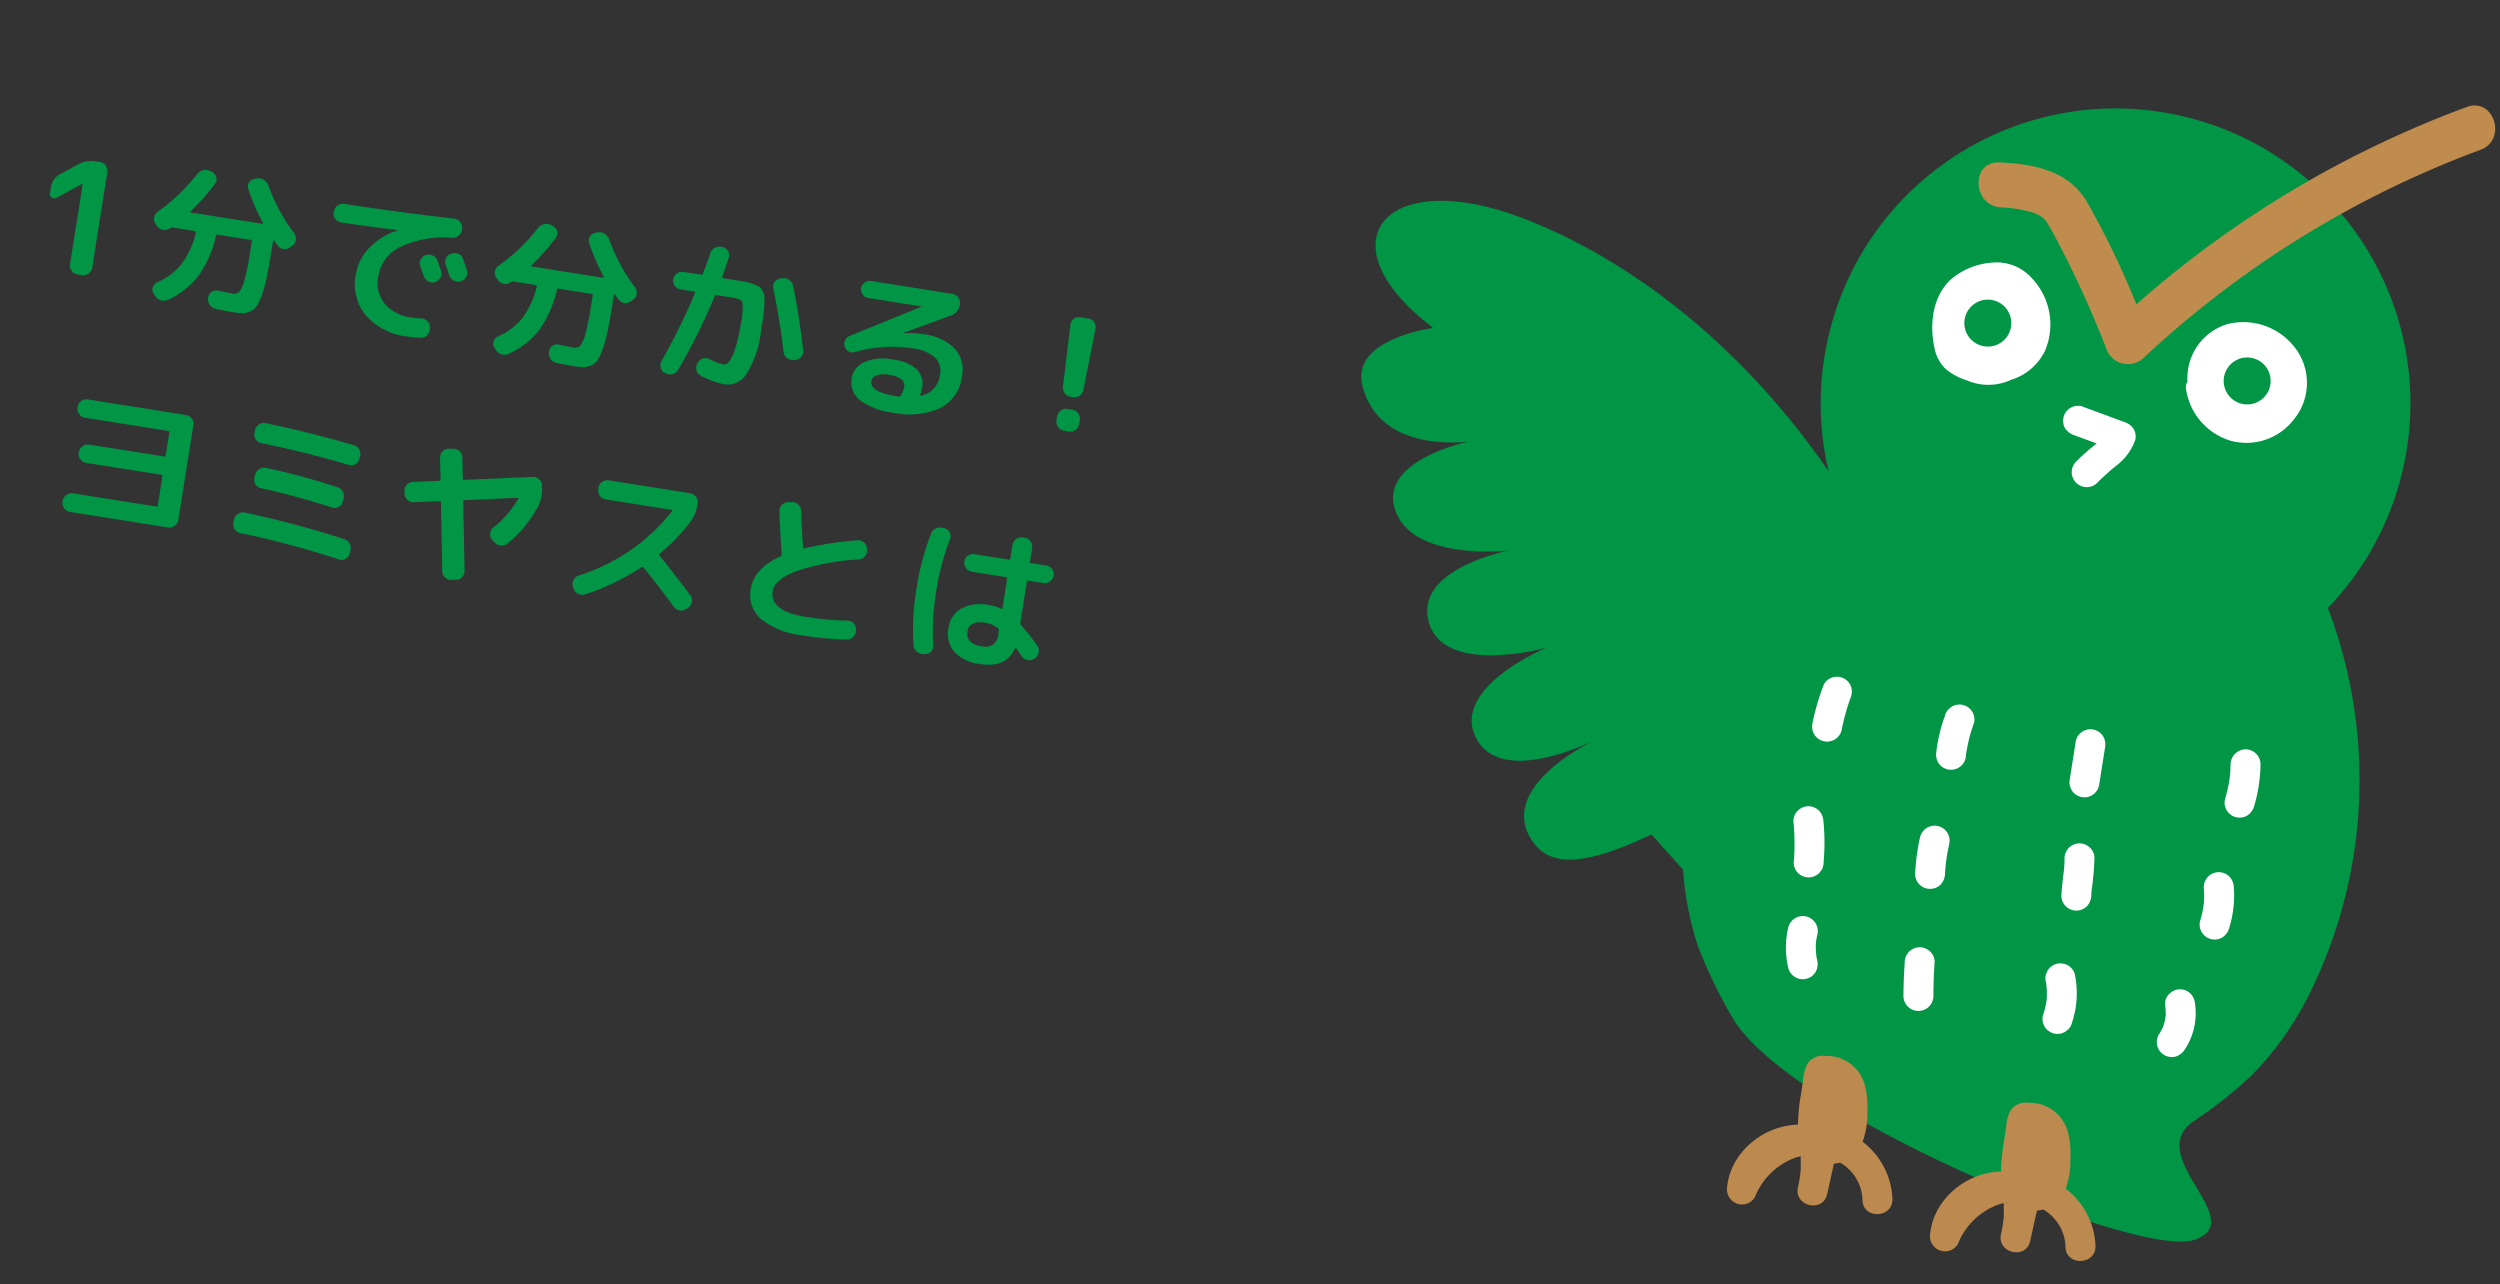
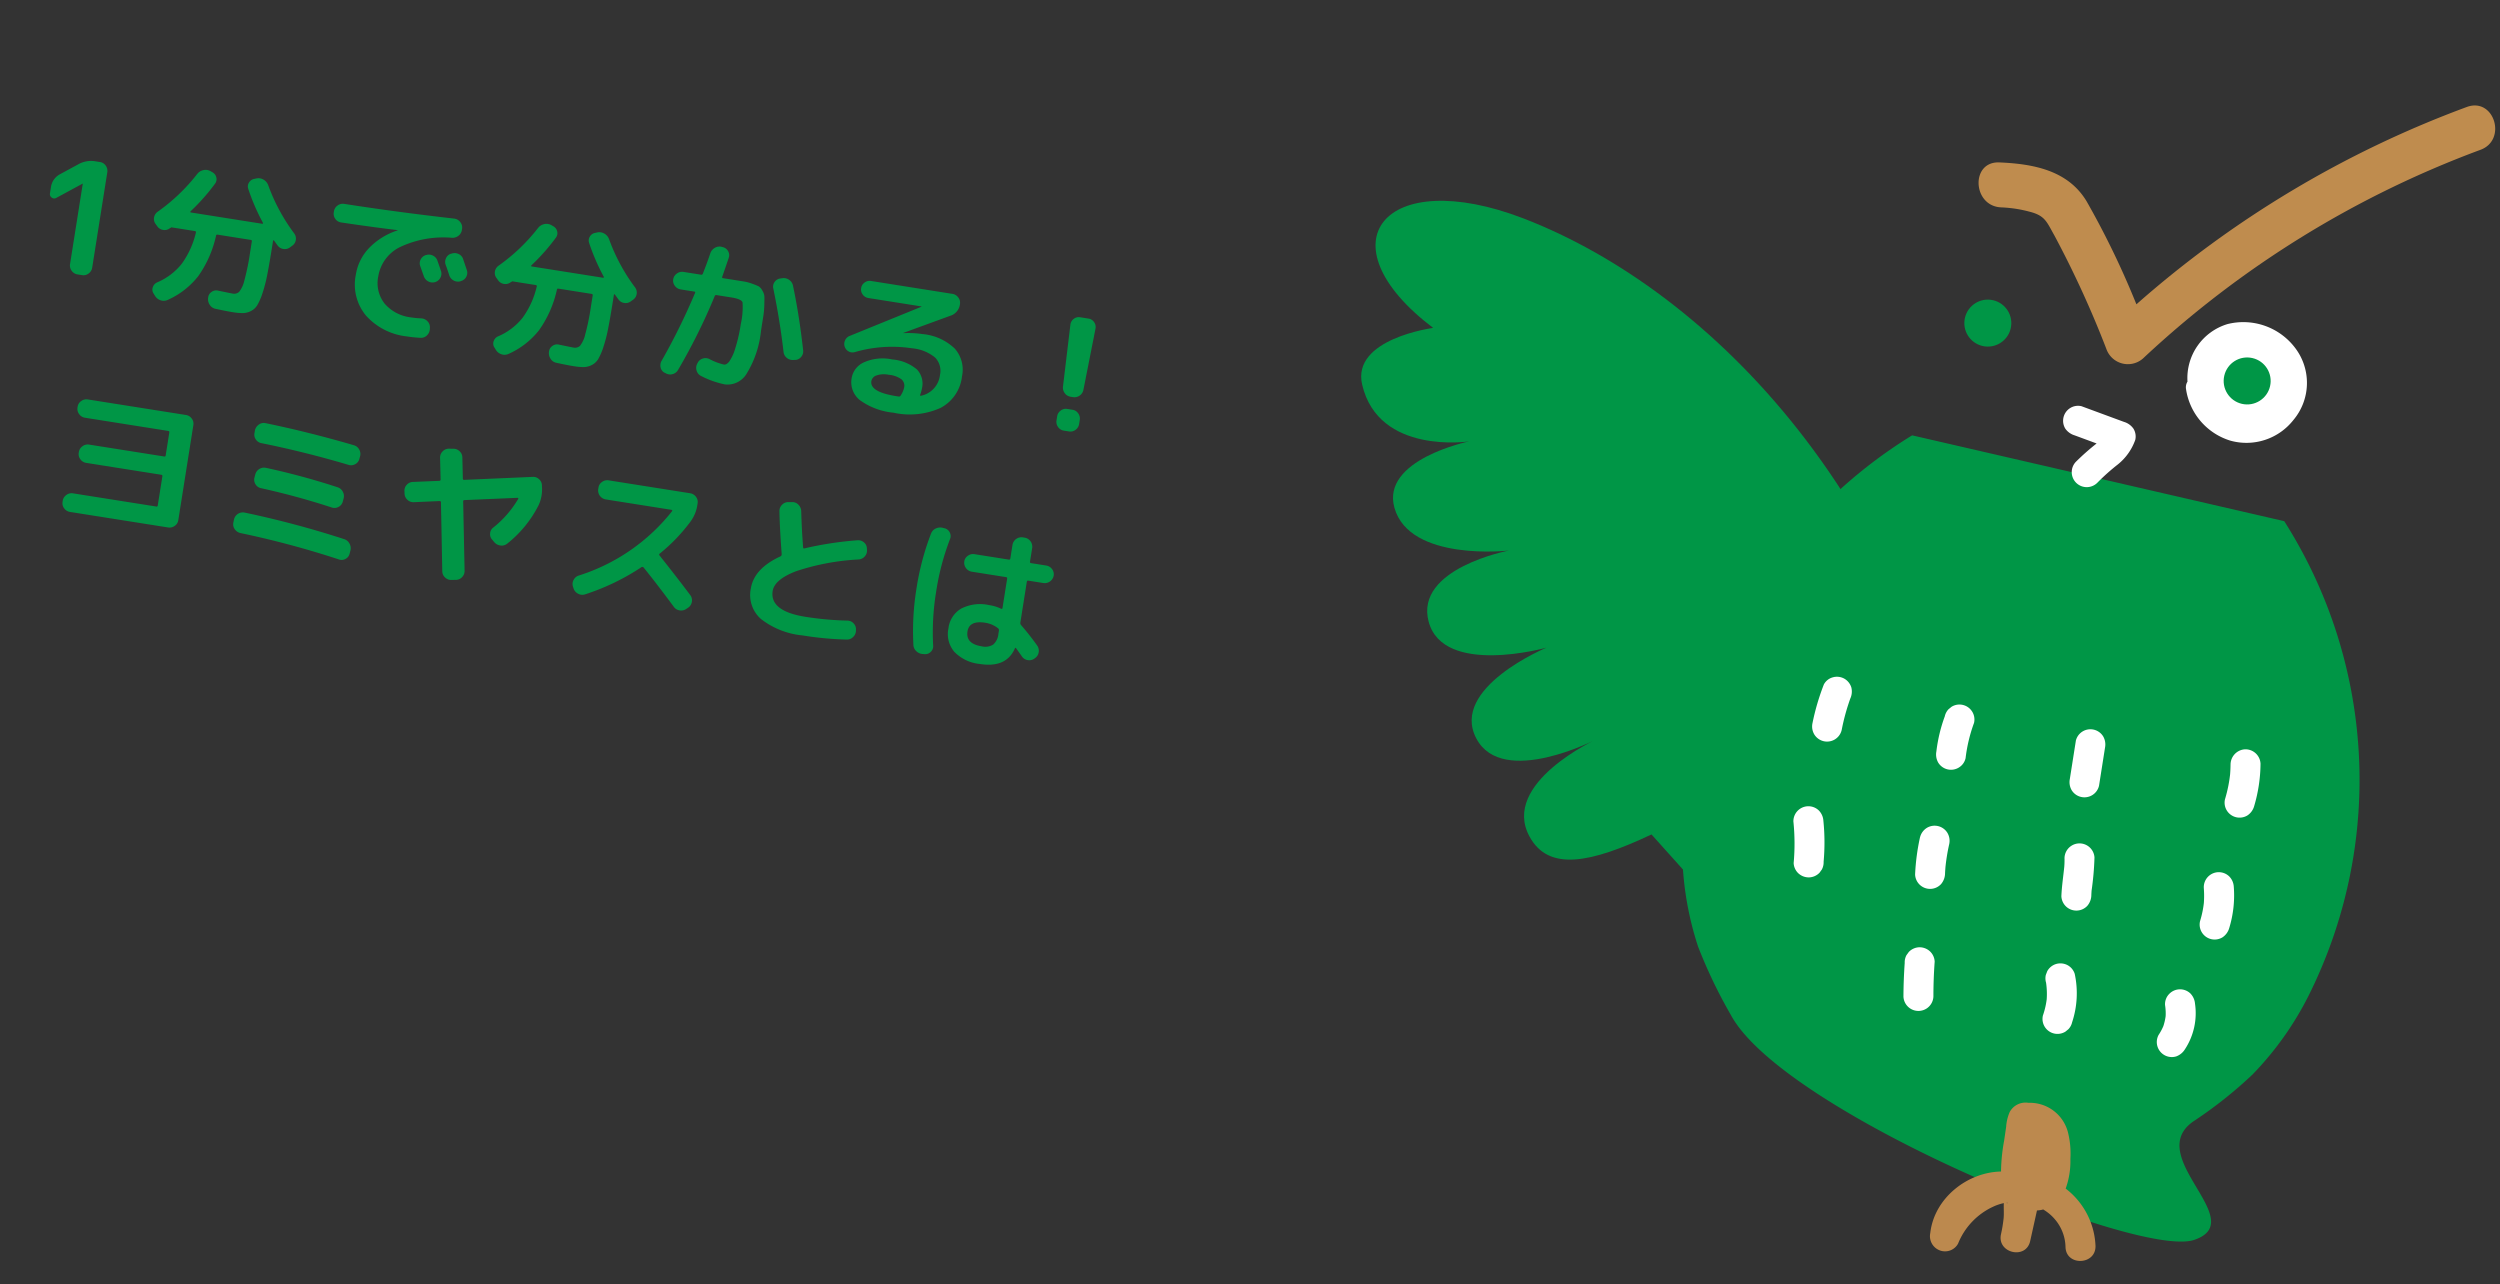
<svg xmlns="http://www.w3.org/2000/svg" width="318.742" height="163.769" viewBox="0 0 318.742 163.769">
  <rect x="0" y="0" width="318.742" height="163.769" fill="#333333" stroke="none" />
  <g id="グループ_1211" data-name="グループ 1211" transform="translate(12537.165 -172.807)">
    <path id="パス_1060" data-name="パス 1060" d="M-69.44-9.22a.509.509,0,0,1-.59.06.528.528,0,0,1-.31-.5v-.8a2.2,2.2,0,0,1,.9-1.82l2.14-1.64a3.3,3.3,0,0,1,2.04-.68h.6a1.062,1.062,0,0,1,.79.34,1.111,1.111,0,0,1,.33.8V-1.14a1.111,1.111,0,0,1-.33.8,1.062,1.062,0,0,1-.79.34h-.6a1.1,1.1,0,0,1-.8-.34,1.1,1.1,0,0,1-.34-.8V-11.52l-.02-.02-.02.02Zm13.26,1.56-.26-.26a1.08,1.08,0,0,1-.31-.79,1.121,1.121,0,0,1,.35-.79,23.718,23.718,0,0,0,4.22-5.54,1.351,1.351,0,0,1,.69-.6,1.26,1.26,0,0,1,.91-.02l.26.1a1,1,0,0,1,.61.57.934.934,0,0,1-.03.81,25.521,25.521,0,0,1-2.52,3.96q-.1.16.06.16H-43a.086.086,0,0,0,.07-.04.072.072,0,0,0,.01-.08,26.476,26.476,0,0,1-2.54-4,.934.934,0,0,1-.03-.81,1,1,0,0,1,.61-.57l.26-.1a1.26,1.26,0,0,1,.91.02,1.351,1.351,0,0,1,.69.6A23.718,23.718,0,0,0-38.8-9.5a1.121,1.121,0,0,1,.35.79,1.08,1.08,0,0,1-.31.79l-.26.26a1.086,1.086,0,0,1-.8.35,1.083,1.083,0,0,1-.82-.33l-.54-.54q-.02-.04-.07-.02t-.05.06v.74q0,2.16-.05,3.57a18.939,18.939,0,0,1-.23,2.47A8.017,8.017,0,0,1-41.99.26a2,2,0,0,1-.69.89,2.355,2.355,0,0,1-.95.42,7.718,7.718,0,0,1-1.33.09q-.86,0-2.22-.08a1.124,1.124,0,0,1-.81-.38,1.287,1.287,0,0,1-.35-.84V.3a.974.974,0,0,1,.32-.77.98.98,0,0,1,.8-.29q1.64.08,1.88.08a.937.937,0,0,0,.79-.35,3.721,3.721,0,0,0,.43-1.56,29.926,29.926,0,0,0,.16-3.61V-7.64q0-.16-.18-.16H-48.4q-.18,0-.18.16A14.183,14.183,0,0,1-50.01-2.2,10.211,10.211,0,0,1-53.4,1.42a1.2,1.2,0,0,1-.88.18,1.3,1.3,0,0,1-.8-.46l-.24-.28a.889.889,0,0,1-.19-.78,1.014,1.014,0,0,1,.47-.68,7.964,7.964,0,0,0,2.69-2.8,11,11,0,0,0,1.17-4.24.141.141,0,0,0-.16-.16h-3a.018.018,0,0,1-.02-.02l-.02.02a.226.226,0,0,1-.08.08.655.655,0,0,0-.1.08,1.083,1.083,0,0,1-.82.33A1.086,1.086,0,0,1-56.18-7.66Zm34.42-1.72a1.123,1.123,0,0,1,.88-.08,1.1,1.1,0,0,1,.68.56q.22.4.66,1.24a1.073,1.073,0,0,1,.04.86,1.1,1.1,0,0,1-.58.64,1.124,1.124,0,0,1-.88.04,1.176,1.176,0,0,1-.66-.58q-.1-.18-.64-1.18a1.028,1.028,0,0,1-.08-.84,1.1,1.1,0,0,1,.56-.66ZM-17-9.62q.66,1.26.68,1.3a1.051,1.051,0,0,1,.07.86,1.062,1.062,0,0,1-.57.64l-.06.04a1.125,1.125,0,0,1-.87.05,1.135,1.135,0,0,1-.67-.57q-.1-.2-.32-.62t-.34-.62a1.1,1.1,0,0,1-.09-.86,1,1,0,0,1,.55-.66l.06-.02a1.155,1.155,0,0,1,.88-.09A1.063,1.063,0,0,1-17-9.62ZM-33.1-11.8a1.078,1.078,0,0,1-.79-.33,1.078,1.078,0,0,1-.33-.79v-.14a1.1,1.1,0,0,1,.34-.8,1.1,1.1,0,0,1,.8-.34q6.84-.02,14.14-.34a1.122,1.122,0,0,1,.82.3,1.071,1.071,0,0,1,.38.78v.14a1.135,1.135,0,0,1-.29.83,1.222,1.222,0,0,1-.79.41,12.924,12.924,0,0,0-6.39,2.22,5.057,5.057,0,0,0-2.13,4.1,4.213,4.213,0,0,0,1.35,3.32,5.2,5.2,0,0,0,3.59,1.2,10.636,10.636,0,0,0,1.32-.08,1.164,1.164,0,0,1,.83.24,1.067,1.067,0,0,1,.43.74l.02.18a1.155,1.155,0,0,1-.22.85,1.046,1.046,0,0,1-.74.45,17.259,17.259,0,0,1-1.78.1A8.173,8.173,0,0,1-28.12-.58,6.2,6.2,0,0,1-30.2-5.5a6.348,6.348,0,0,1,1.13-3.63,8.787,8.787,0,0,1,3.23-2.79q.02,0,.02-.04h-.02Q-28.94-11.84-33.1-11.8Zm20.92,4.14-.26-.26a1.08,1.08,0,0,1-.31-.79,1.121,1.121,0,0,1,.35-.79,23.718,23.718,0,0,0,4.22-5.54,1.351,1.351,0,0,1,.69-.6,1.26,1.26,0,0,1,.91-.02l.26.1a1,1,0,0,1,.61.57.934.934,0,0,1-.03.81,25.521,25.521,0,0,1-2.52,3.96q-.1.16.06.16H1a.086.086,0,0,0,.07-.04.072.072,0,0,0,.01-.08,26.476,26.476,0,0,1-2.54-4,.934.934,0,0,1-.03-.81,1,1,0,0,1,.61-.57l.26-.1a1.26,1.26,0,0,1,.91.02,1.351,1.351,0,0,1,.69.6A23.718,23.718,0,0,0,5.2-9.5a1.121,1.121,0,0,1,.35.79,1.08,1.08,0,0,1-.31.79l-.26.26a1.086,1.086,0,0,1-.8.35,1.083,1.083,0,0,1-.82-.33l-.54-.54q-.02-.04-.07-.02t-.05.06v.74q0,2.16-.05,3.57a18.939,18.939,0,0,1-.23,2.47A8.017,8.017,0,0,1,2.01.26a2,2,0,0,1-.69.89,2.355,2.355,0,0,1-.95.42,7.718,7.718,0,0,1-1.33.09q-.86,0-2.22-.08a1.124,1.124,0,0,1-.81-.38A1.287,1.287,0,0,1-4.34.36V.3a.974.974,0,0,1,.32-.77.98.98,0,0,1,.8-.29q1.64.08,1.88.08a.937.937,0,0,0,.79-.35A3.721,3.721,0,0,0-.12-2.59,29.926,29.926,0,0,0,.04-6.2V-7.64q0-.16-.18-.16H-4.4q-.18,0-.18.16A14.183,14.183,0,0,1-6.01-2.2,10.211,10.211,0,0,1-9.4,1.42a1.2,1.2,0,0,1-.88.18,1.3,1.3,0,0,1-.8-.46l-.24-.28a.889.889,0,0,1-.19-.78,1.014,1.014,0,0,1,.47-.68A7.964,7.964,0,0,0-8.35-3.4,11,11,0,0,0-7.18-7.64a.141.141,0,0,0-.16-.16h-3a.018.018,0,0,1-.02-.02l-.02.02a.226.226,0,0,1-.08.08.655.655,0,0,0-.1.08,1.083,1.083,0,0,1-.82.33A1.086,1.086,0,0,1-12.18-7.66ZM11-10.14a1.111,1.111,0,0,1-.8-.33,1.062,1.062,0,0,1-.34-.79,1.1,1.1,0,0,1,.34-.8,1.1,1.1,0,0,1,.8-.34h2.28a.2.2,0,0,0,.2-.18q.3-1.32.54-2.74a1.268,1.268,0,0,1,.47-.75,1.172,1.172,0,0,1,.85-.25l.14.02a1,1,0,0,1,.74.41,1.029,1.029,0,0,1,.2.83q-.26,1.52-.44,2.5-.04.16.14.16h2.67a5.99,5.99,0,0,1,1.13.12,7.2,7.2,0,0,1,.85.2,1.4,1.4,0,0,1,.54.46,1.651,1.651,0,0,1,.37.68q.06.3.16,1.07a11.018,11.018,0,0,1,.1,1.41v1.92A12.911,12.911,0,0,1,21-.88,2.837,2.837,0,0,1,18.46.94,11.552,11.552,0,0,1,15.32.36a1.1,1.1,0,0,1-.68-.56,1.167,1.167,0,0,1-.08-.9l.04-.12a1.066,1.066,0,0,1,.55-.65,1.123,1.123,0,0,1,.87-.07,7.575,7.575,0,0,0,1.92.4q.34,0,.62-.5a5.977,5.977,0,0,0,.49-1.77,19.625,19.625,0,0,0,.21-3.13,9.675,9.675,0,0,0-.21-2.8q-.21-.4-1.51-.4H15.62a.189.189,0,0,0-.2.16A75.457,75.457,0,0,1,12.28.04a1.128,1.128,0,0,1-.61.65,1.126,1.126,0,0,1-.87.03L10.66.68a.959.959,0,0,1-.62-.57,1.156,1.156,0,0,1-.02-.87,81,81,0,0,0,2.86-9.22q.04-.16-.12-.16ZM25.2-4.32q-1.06-3.82-2.56-7.8a1,1,0,0,1,.04-.83,1.031,1.031,0,0,1,.64-.55l.26-.08a1.178,1.178,0,0,1,.9.08,1.161,1.161,0,0,1,.6.68q1.38,3.6,2.56,7.92a1.067,1.067,0,0,1-.12.85,1.034,1.034,0,0,1-.7.51l-.24.04a1.143,1.143,0,0,1-.86-.14A1.108,1.108,0,0,1,25.2-4.32ZM40.82-1.16a3.074,3.074,0,0,0,.28-1.1,1.083,1.083,0,0,0-.48-.95,3.22,3.22,0,0,0-1.72-.33,2.914,2.914,0,0,0-1.53.33.951.951,0,0,0-.53.81q0,1.4,3.4,1.4h.36A.244.244,0,0,0,40.82-1.16ZM34.18-5.72a1.02,1.02,0,0,1-.79.04,1.05,1.05,0,0,1-.59-.52,1.065,1.065,0,0,1-.08-.81,1.048,1.048,0,0,1,.5-.65l8.44-5.1.02-.02-.02-.02H34.8a1.071,1.071,0,0,1-.77-.32,1.045,1.045,0,0,1-.33-.78,1.045,1.045,0,0,1,.33-.78A1.071,1.071,0,0,1,34.8-15H45.3a1.145,1.145,0,0,1,.81.33,1.048,1.048,0,0,1,.35.79,1.753,1.753,0,0,1-.98,1.68L39.9-9.1v.02h.04a12.6,12.6,0,0,1,2.42-.26,6.8,6.8,0,0,1,4.33,1.18A4.06,4.06,0,0,1,48.16-4.8,5.171,5.171,0,0,1,46.1-.41a9.6,9.6,0,0,1-5.86,1.55A8.676,8.676,0,0,1,35.78.23,2.91,2.91,0,0,1,34.3-2.4a2.682,2.682,0,0,1,1.26-2.23,5.848,5.848,0,0,1,3.48-.91,5.6,5.6,0,0,1,3.3.76,2.618,2.618,0,0,1,1.02,2.24,5.11,5.11,0,0,1-.1.9.069.069,0,0,0,.03.09.09.09,0,0,0,.09.01,3.049,3.049,0,0,0,1.98-3.02,2.4,2.4,0,0,0-.97-2.08,5.356,5.356,0,0,0-3.09-.7A16.973,16.973,0,0,0,34.18-5.72ZM62.26-4.4a1.135,1.135,0,0,1-.82-.33,1.156,1.156,0,0,1-.36-.81l-.3-7.92a1.058,1.058,0,0,1,.3-.8,1.031,1.031,0,0,1,.78-.34h1.08a1.031,1.031,0,0,1,.78.34,1.058,1.058,0,0,1,.3.8l-.3,7.92a1.156,1.156,0,0,1-.36.81,1.135,1.135,0,0,1-.82.33Zm.48,1.6a1.062,1.062,0,0,1,.79.34,1.111,1.111,0,0,1,.33.8v.52a1.111,1.111,0,0,1-.33.8,1.062,1.062,0,0,1-.79.34h-.68a1.062,1.062,0,0,1-.79-.34,1.111,1.111,0,0,1-.33-.8v-.52a1.111,1.111,0,0,1,.33-.8,1.062,1.062,0,0,1,.79-.34ZM-61.46,30.06a1.111,1.111,0,0,1-.8-.33,1.062,1.062,0,0,1-.34-.79V28.8a1.1,1.1,0,0,1,.34-.8,1.1,1.1,0,0,1,.8-.34H-50.7a.141.141,0,0,0,.16-.16V23.74q0-.18-.16-.18h-9.7a1.111,1.111,0,0,1-.8-.33,1.062,1.062,0,0,1-.34-.79v-.1a1.1,1.1,0,0,1,.34-.8,1.1,1.1,0,0,1,.8-.34h9.7a.141.141,0,0,0,.16-.16V18.08q0-.18-.16-.18H-61.46a1.1,1.1,0,0,1-.8-.34,1.1,1.1,0,0,1-.34-.8v-.1a1.062,1.062,0,0,1,.34-.79,1.111,1.111,0,0,1,.8-.33H-48.8a1.111,1.111,0,0,1,.8.33,1.062,1.062,0,0,1,.34.79V28.94a1.062,1.062,0,0,1-.34.79,1.111,1.111,0,0,1-.8.33Zm21.88-.74a1.2,1.2,0,0,1-.8-.38,1.058,1.058,0,0,1-.3-.8l.02-.4a1.143,1.143,0,0,1,.39-.79,1.135,1.135,0,0,1,.83-.29,122.946,122.946,0,0,1,13.06,1.36,1.166,1.166,0,0,1,.75.46,1.206,1.206,0,0,1,.25.86l-.04.4a1,1,0,0,1-.41.74,1.029,1.029,0,0,1-.83.2A117.257,117.257,0,0,0-39.58,29.32Zm11.34-7.7a1.117,1.117,0,0,1,.74.47,1.155,1.155,0,0,1,.22.85l-.04.4a1.056,1.056,0,0,1-.44.74,1.057,1.057,0,0,1-.84.2q-4.6-.74-9.28-1.02a1.039,1.039,0,0,1-.77-.38,1.07,1.07,0,0,1-.27-.82l.04-.38a1.143,1.143,0,0,1,.39-.79,1.135,1.135,0,0,1,.83-.29A91.549,91.549,0,0,1-28.24,21.62Zm2.16-4.02a1.031,1.031,0,0,1-.41.75,1.072,1.072,0,0,1-.83.23q-5.74-.76-11.42-1a1.085,1.085,0,0,1-.78-.37,1.023,1.023,0,0,1-.28-.81v-.32a1.217,1.217,0,0,1,.38-.79,1.042,1.042,0,0,1,.8-.31q5.64.26,11.58,1.02a1.1,1.1,0,0,1,.75.43,1.141,1.141,0,0,1,.25.83Zm6.38,3.48-.06-.3a1.072,1.072,0,0,1,.17-.86,1.073,1.073,0,0,1,.73-.48l3.28-.66q.18-.04.14-.2l-.5-2.72a1.108,1.108,0,0,1,.19-.85,1.082,1.082,0,0,1,.73-.47l.56-.08a1.108,1.108,0,0,1,.85.19,1.082,1.082,0,0,1,.47.73l.48,2.64q.04.18.2.14l8.56-1.74a1.072,1.072,0,0,1,.86.17,1.073,1.073,0,0,1,.48.73l.06.3a4.749,4.749,0,0,1-.08,2.22,14.7,14.7,0,0,1-3.18,5.48,1.1,1.1,0,0,1-.81.38,1.23,1.23,0,0,1-.87-.3l-.32-.28a1,1,0,0,1-.37-.74,1,1,0,0,1,.27-.78,13.255,13.255,0,0,0,2.58-4.12.091.091,0,0,0-.02-.1.091.091,0,0,0-.1-.02l-6.62,1.34q-.18.04-.14.2l1.56,8.7a1.108,1.108,0,0,1-.19.85,1.082,1.082,0,0,1-.73.47l-.56.1a1.108,1.108,0,0,1-.85-.19,1.082,1.082,0,0,1-.47-.73l-1.54-8.64q-.04-.18-.2-.14l-3.24.66a1.1,1.1,0,0,1-.84-.18A1.132,1.132,0,0,1-19.7,21.08ZM3.48,29.66l-.1-.2a1.049,1.049,0,0,1-.08-.85,1.111,1.111,0,0,1,.54-.67,24.608,24.608,0,0,0,10.5-9.98q.04-.04,0-.1a.118.118,0,0,0-.1-.06H5.74A1.161,1.161,0,0,1,4.6,16.66v-.2a1.062,1.062,0,0,1,.34-.79,1.111,1.111,0,0,1,.8-.33H16.26a1.111,1.111,0,0,1,.8.33,1.062,1.062,0,0,1,.34.79v.2a4.727,4.727,0,0,1-.5,2.18,22.386,22.386,0,0,1-3.26,4.7.15.15,0,0,0,0,.24q2.62,2.4,4.66,4.38a1.1,1.1,0,0,1,.34.8,1.129,1.129,0,0,1-.32.8l-.24.22a1.141,1.141,0,0,1-.81.32,1.106,1.106,0,0,1-.81-.34q-2.52-2.48-4.6-4.36a.213.213,0,0,0-.26.02,29.4,29.4,0,0,1-6.54,4.54,1.115,1.115,0,0,1-.89.07A1.136,1.136,0,0,1,3.48,29.66ZM33.26,31a10.208,10.208,0,0,1-5.58-1.24,4.065,4.065,0,0,1-1.88-3.62q0-2.6,3.1-4.66a.252.252,0,0,0,.1-.24v-.06q-.76-3.22-1.14-5.36a1.108,1.108,0,0,1,.19-.85,1.082,1.082,0,0,1,.73-.47l.5-.08a1.057,1.057,0,0,1,.84.2,1.21,1.21,0,0,1,.48.74q.44,2.36.96,4.52.04.2.2.12a43.936,43.936,0,0,1,6.52-2.08,1.117,1.117,0,0,1,.86.15,1.007,1.007,0,0,1,.48.71l.04.18a1.094,1.094,0,0,1-.16.86,1.111,1.111,0,0,1-.72.5,30.224,30.224,0,0,0-7.62,2.72Q28.6,24.52,28.6,26q0,2.6,4.66,2.6a40.069,40.069,0,0,0,5.34-.36,1.092,1.092,0,0,1,.83.22,1.067,1.067,0,0,1,.43.74l.02.14a1.133,1.133,0,0,1-.23.85,1.079,1.079,0,0,1-.75.45A40.394,40.394,0,0,1,33.26,31Zm22.76-5.24q-2.08,0-2.08,1.44,0,1.6,2.08,1.6a1.92,1.92,0,0,0,1.42-.45,2.084,2.084,0,0,0,.44-1.49v-.4a.3.3,0,0,0-.16-.26A3.475,3.475,0,0,0,56.02,25.76Zm.12,5.3a5.252,5.252,0,0,1-3.44-1.01,3.493,3.493,0,0,1-1.22-2.85,3.364,3.364,0,0,1,1.21-2.74,5.281,5.281,0,0,1,3.45-1,5.388,5.388,0,0,1,1.58.22q.16.04.16-.12V19.78a.159.159,0,0,0-.18-.18H53.28a1.162,1.162,0,0,1-1.14-1.14,1.062,1.062,0,0,1,.34-.79,1.111,1.111,0,0,1,.8-.33H57.7a.159.159,0,0,0,.18-.18V15.4a1.162,1.162,0,0,1,1.14-1.14h.26a1.161,1.161,0,0,1,1.14,1.14v1.76q0,.18.16.18h1.96a1.111,1.111,0,0,1,.8.33,1.062,1.062,0,0,1,.34.79,1.162,1.162,0,0,1-1.14,1.14H60.58q-.16,0-.16.18v5.28a.4.4,0,0,0,.14.28A32.92,32.92,0,0,1,63,27.6a1.141,1.141,0,0,1,.32.81,1.106,1.106,0,0,1-.34.81l-.08.08a1.129,1.129,0,0,1-.8.32,1.1,1.1,0,0,1-.8-.34q-.32-.34-.9-.92-.12-.12-.16.06Q59.54,31.06,56.14,31.06Zm-7.34-.12a1.282,1.282,0,0,1-.89-.21A1.138,1.138,0,0,1,47.4,30a33.611,33.611,0,0,1-.74-7.2,33.611,33.611,0,0,1,.74-7.2,1.138,1.138,0,0,1,.51-.73,1.282,1.282,0,0,1,.89-.21l.24.02a.986.986,0,0,1,.7.43.975.975,0,0,1,.16.81,31.807,31.807,0,0,0-.7,6.88,31.807,31.807,0,0,0,.7,6.88.975.975,0,0,1-.16.81.986.986,0,0,1-.7.43Z" transform="translate(-12462.832 218.001) rotate(9)" fill="#009646" />
    <g id="グループ_1210" data-name="グループ 1210" transform="translate(-16509.594 -3444.753) rotate(13)">
      <g id="グループ_95" data-name="グループ 95" transform="translate(4862.171 2573.302)">
        <g id="グループ_10-2" data-name="グループ 10-2">
          <g id="グループ_8-2" data-name="グループ 8-2" transform="translate(0 9.776)">
-             <circle id="楕円形_1-2" data-name="楕円形 1-2" cx="37.588" cy="37.588" r="37.588" transform="translate(59.011)" fill="#009646" />
            <path id="パス_754" data-name="パス 754" d="M4930.1,2814.76c2.118-.251,14.807,2.375,21.188-2.072s4.344-12.583,2.246-17.842c-16.171-40.534-48.212-61.026-73.625-64.619-18.843-2.665-24.449,8.845-8.073,16.193,0,0-9.838,3.673-7.2,9.073,4.059,8.3,14.917,3.991,14.917,3.991s-10.45,4.783-7.37,10.394c3.453,6.29,15.443,2.026,15.443,2.026s-11.208,4.913-7.935,11.123c3.39,6.431,15.4-.142,15.4-.142s-10.885,7.77-6.126,13.292c4.689,5.443,15-3.379,15-3.379s-10.714,8.228-5.578,14.037c3.375,3.817,8.315,1.592,15.1-3.752Z" transform="translate(-4862.171 -2698.624)" fill="#009646" />
            <path id="パス_21-2" data-name="パス 21-2" d="M5165,2823.5a61.476,61.476,0,0,1,16.858,57.279,40.574,40.574,0,0,1-4.93,12.375,55.3,55.3,0,0,1-6,7.515c-5.278,5.813,9.976,10.706,3.5,14.7s-54.869-4.134-64.045-14.691a63.2,63.2,0,0,1-6-7.515,40.552,40.552,0,0,1-4.93-12.374,61.475,61.475,0,0,1,16.86-57.279" transform="translate(-5044.065 -2776.107)" fill="#009646" />
            <path id="パス_22-2" data-name="パス 22-2" d="M5305.732,2962.681l.348,4.906a2.045,2.045,0,0,0,.56,1.352,1.913,1.913,0,0,0,2.7,0,1.9,1.9,0,0,0,.56-1.352l-.348-4.906a2.052,2.052,0,0,0-.562-1.352,1.916,1.916,0,0,0-2.7,0,1.9,1.9,0,0,0-.561,1.352Z" transform="translate(-5204.386 -2882.017)" fill="#fff" />
-             <path id="パス_755" data-name="パス 755" d="M5192.822,3187a9.684,9.684,0,0,0-5.347-6.256,10.294,10.294,0,0,0-.263-3.824,11.2,11.2,0,0,0-1.087-3.272,5.014,5.014,0,0,0-5.735-2.492,2.292,2.292,0,0,0-2.062,1.681,5.509,5.509,0,0,0-.019,1.923l.148,1.8a23,23,0,0,0,.5,3.917c-4.192,1.059-7.536,5.242-7.027,9.673a1.94,1.94,0,0,0,1.658,1.879,1.89,1.89,0,0,0,2.1-1.37,8.8,8.8,0,0,1,3.267-5.563,6.318,6.318,0,0,1,1.255-.775c.112.633.329,1.263.41,1.9a18.513,18.513,0,0,1,.13,2.061c.04,2.456,3.844,2.466,3.822,0v0h0c0-.007,0-.013,0-.019l-.027-3.021-.008-.958a3.959,3.959,0,0,0,.635-.244c.035-.019.068-.043.1-.063a5.8,5.8,0,0,1,1.79.924,5.615,5.615,0,0,1,2.071,3.112C5189.756,3190.392,5193.444,3189.383,5192.822,3187Zm-12.3-2.78c.065-.018.127-.035.172-.049v.026A.168.168,0,0,1,5180.522,3184.217Z" transform="translate(-5101.119 -3044.167)" fill="#bc894e" />
            <path id="パス_756" data-name="パス 756" d="M5309.116,3187a9.679,9.679,0,0,0-5.348-6.258,10.269,10.269,0,0,0-.264-3.823,11.167,11.167,0,0,0-1.085-3.272,5.017,5.017,0,0,0-5.738-2.492,2.294,2.294,0,0,0-2.061,1.68,5.58,5.58,0,0,0-.019,1.923l.148,1.8a22.96,22.96,0,0,0,.5,3.917c-4.19,1.059-7.535,5.243-7.025,9.673a1.939,1.939,0,0,0,1.658,1.879,1.891,1.891,0,0,0,2.1-1.37,8.782,8.782,0,0,1,3.268-5.563,6.185,6.185,0,0,1,1.252-.774c.112.633.329,1.263.41,1.9a17.842,17.842,0,0,1,.13,2.061c.041,2.457,3.846,2.466,3.823,0v0h0c0-.019,0-.037,0-.056l-.025-2.984-.009-.958a3.93,3.93,0,0,0,.633-.243c.035-.019.067-.043.1-.063a5.8,5.8,0,0,1,1.792.924,5.613,5.613,0,0,1,2.07,3.111C5306.052,3190.392,5309.738,3189.383,5309.116,3187Zm-12.3-2.781c.066-.018.128-.035.173-.049v.026A.169.169,0,0,1,5296.817,3184.217Z" transform="translate(-5190.844 -3044.167)" fill="#bc894e" />
            <path id="パス_27-2" data-name="パス 27-2" d="M5230.9,2965.7a19.555,19.555,0,0,0-.041,4.621,2.083,2.083,0,0,0,.561,1.352,1.908,1.908,0,0,0,2.7,0,1.855,1.855,0,0,0,.56-1.352,19.685,19.685,0,0,1,.039-4.621,1.892,1.892,0,0,0-.56-1.352,1.91,1.91,0,0,0-2.7,0l-.3.386a1.909,1.909,0,0,0-.263.966Z" transform="translate(-5146.534 -2884.35)" fill="#fff" />
            <path id="パス_28-2" data-name="パス 28-2" d="M5160.6,2965.444a29.721,29.721,0,0,0-.3,5.123,1.991,1.991,0,0,0,.56,1.352,1.912,1.912,0,0,0,3.263-1.352,27.115,27.115,0,0,1,.215-4.525l-.067.509.011-.091a2.144,2.144,0,0,0-.191-1.475,1.954,1.954,0,0,0-1.143-.877,1.928,1.928,0,0,0-1.472.192,1.831,1.831,0,0,0-.878,1.142Z" transform="translate(-5092.177 -2884.541)" fill="#fff" />
            <path id="パス_29-2" data-name="パス 29-2" d="M5392.674,2954.628q.151.7.25,1.41l-.068-.509a17.78,17.78,0,0,1,.113,3.527,1.911,1.911,0,0,0,3.263,1.35,2.1,2.1,0,0,0,.56-1.35,19.507,19.507,0,0,0-.429-5.445,1.926,1.926,0,0,0-2.352-1.334,1.955,1.955,0,0,0-1.335,2.351Z" transform="translate(-5271.419 -2875.413)" fill="#fff" />
            <path id="パス_30-2" data-name="パス 30-2" d="M5162.14,3040.466a27.689,27.689,0,0,1,1.208,5.106,1.906,1.906,0,0,0,.878,1.143,1.955,1.955,0,0,0,1.472.193,1.93,1.93,0,0,0,1.143-.878l.193-.457a1.927,1.927,0,0,0,0-1.016,27.627,27.627,0,0,0-1.212-5.107,2.024,2.024,0,0,0-.877-1.143,1.913,1.913,0,0,0-2.809,2.16Z" transform="translate(-5093.552 -2941.639)" fill="#fff" />
            <path id="パス_31-2" data-name="パス 31-2" d="M5233.116,3034.664a27.666,27.666,0,0,0,.459,4.766,1.917,1.917,0,0,0,.878,1.143,1.911,1.911,0,0,0,2.615-.686,2.149,2.149,0,0,0,.192-1.472c-.063-.351-.118-.7-.167-1.057l.07.508a24.627,24.627,0,0,1-.222-3.2,1.987,1.987,0,0,0-.561-1.352,1.912,1.912,0,0,0-2.7,0,1.984,1.984,0,0,0-.56,1.352Z" transform="translate(-5148.363 -2937.553)" fill="#fff" />
            <path id="パス_32-2" data-name="パス 32-2" d="M5314.164,3026.434a11.654,11.654,0,0,1,.243,1.314l-.069-.509c.175,1.318.265,2.648.512,3.956a1.923,1.923,0,0,0,.879,1.143,1.914,1.914,0,0,0,2.614-.686,2.138,2.138,0,0,0,.193-1.474c-.061-.322-.111-.647-.158-.974l.07.509a36.767,36.767,0,0,0-.6-4.294,1.913,1.913,0,0,0-3.687,1.017Z" transform="translate(-5210.844 -2930.816)" fill="#fff" />
            <path id="パス_33-2" data-name="パス 33-2" d="M5393.553,3024.8a12.991,12.991,0,0,1,.486,2.175l-.069-.509a12.76,12.76,0,0,1,.072,2.583,1.912,1.912,0,0,0,3.265,1.353,2.122,2.122,0,0,0,.56-1.353,14.227,14.227,0,0,0-.627-5.266,2.015,2.015,0,0,0-.877-1.143,1.912,1.912,0,0,0-2.809,2.161Z" transform="translate(-5272.095 -2929.55)" fill="#fff" />
-             <path id="パス_34-2" data-name="パス 34-2" d="M5172.795,3100.363a11.217,11.217,0,0,0,1.208,5.086,1.912,1.912,0,0,0,3.494-.458,2.112,2.112,0,0,0-.193-1.471c-.089-.179-.172-.361-.25-.544l.193.456a9.216,9.216,0,0,1-.623-2.306l.068.508a9.683,9.683,0,0,1-.076-1.27,1.912,1.912,0,0,0-1.911-1.912,1.931,1.931,0,0,0-1.352.56,1.989,1.989,0,0,0-.56,1.352Z" transform="translate(-5101.823 -2988.242)" fill="#fff" />
            <path id="パス_35-2" data-name="パス 35-2" d="M5240.332,3103.176q.336,2.134.814,4.241a1.912,1.912,0,0,0,3.686-1.017q-.481-2.1-.814-4.241a1.915,1.915,0,0,0-.879-1.141,1.955,1.955,0,0,0-1.471-.194,1.928,1.928,0,0,0-1.143.879l-.194.456a1.923,1.923,0,0,0,0,1.017Z" transform="translate(-5153.876 -2990.022)" fill="#fff" />
            <path id="パス_36-2" data-name="パス 36-2" d="M5319.07,3094.706c.039.083.076.167.111.253l-.194-.457a10.087,10.087,0,0,1,.669,2.484l-.067-.509a10.153,10.153,0,0,1,.022,2.389,1.913,1.913,0,0,0,.56,1.352,1.913,1.913,0,0,0,2.7,0l.3-.386a1.878,1.878,0,0,0,.263-.966,11.759,11.759,0,0,0-1.062-6.089,1.919,1.919,0,0,0-1.143-.879,1.954,1.954,0,0,0-1.472.193,1.927,1.927,0,0,0-.878,1.141l-.07.509a1.931,1.931,0,0,0,.263.966Z" transform="translate(-5214.479 -2983.134)" fill="#fff" />
            <path id="パス_37-2" data-name="パス 37-2" d="M5387.151,3093.354a6.86,6.86,0,0,1,.44,1.646l-.069-.507a7.038,7.038,0,0,1,0,1.79l.069-.507a6.944,6.944,0,0,1-.38,1.487,1.914,1.914,0,0,0,2.81,2.159,2.181,2.181,0,0,0,.877-1.143,8.382,8.382,0,0,0-.06-5.944,2.1,2.1,0,0,0-.878-1.143,1.914,1.914,0,0,0-2.614.686,1.858,1.858,0,0,0-.194,1.475Z" transform="translate(-5267.149 -2982.442)" fill="#fff" />
-             <path id="パス_757" data-name="パス 757" d="M5185.732,2719.29a6,6,0,0,0-5.247-.753,9.082,9.082,0,0,0-4.534,3.077c-2.009,2.683-1.567,6.4-.2,9.261a4.967,4.967,0,0,0,2,2.244,7.75,7.75,0,0,0,2.9.782,6.853,6.853,0,0,0,5.418-1.272c.008-.007.013-.016.021-.023a7.141,7.141,0,0,0,3.45-4.646A8.577,8.577,0,0,0,5185.732,2719.29Z" transform="translate(-5103.204 -2694.902)" fill="#fff" />
            <path id="パス_758" data-name="パス 758" d="M5332.662,2721.418a8.283,8.283,0,0,0-9.149-1.064,7.194,7.194,0,0,0-3.315,8.29,1.387,1.387,0,0,0,.021.938,8.109,8.109,0,0,0,6.995,5.167,7.614,7.614,0,0,0,7.245-4.372A7.354,7.354,0,0,0,5332.662,2721.418Z" transform="translate(-5215.286 -2695.814)" fill="#fff" />
            <path id="パス_759" data-name="パス 759" d="M5267.425,2787.75a2.256,2.256,0,0,0-1.353-.56l-5.02-.639-.723-.092a1.9,1.9,0,0,0-1.352.56,1.916,1.916,0,0,0,0,2.7,2.245,2.245,0,0,0,1.352.559l2.953.377a30.77,30.77,0,0,0-2.049,2.872,1.912,1.912,0,1,0,3.3,1.932l0,0a26.75,26.75,0,0,1,1.986-2.806,7.02,7.02,0,0,0,1.463-3.552A1.9,1.9,0,0,0,5267.425,2787.75Z" transform="translate(-5167.885 -2747.533)" fill="#fff" />
          </g>
          <path id="パス_760" data-name="パス 760" d="M5241.02,2573.772h0a133.491,133.491,0,0,0-35.4,34,108.007,108.007,0,0,0-9.088-11.313c-3.2-3.374-7.721-3.188-12.014-2.382-3.623.68-2.089,6.208,1.524,5.53a16.337,16.337,0,0,1,3.554-.28c2.116.034,2.443.688,3.889,2.276a128.843,128.843,0,0,1,9.663,12.545,2.913,2.913,0,0,0,4.953,0,127.9,127.9,0,0,1,35.816-35.428C5247,2576.728,5244.129,2571.761,5241.02,2573.772Z" transform="translate(-5109.27 -2573.302)" fill="#bf8c4e" />
        </g>
      </g>
      <circle id="楕円形_3-2" data-name="楕円形 3-2" cx="2.995" cy="2.995" r="2.995" transform="translate(4937.608 2611.372)" fill="#009646" />
      <circle id="楕円形_5-2" data-name="楕円形 5-2" cx="2.995" cy="2.995" r="2.995" transform="translate(4971.484 2611.121)" fill="#009646" />
    </g>
  </g>
</svg>